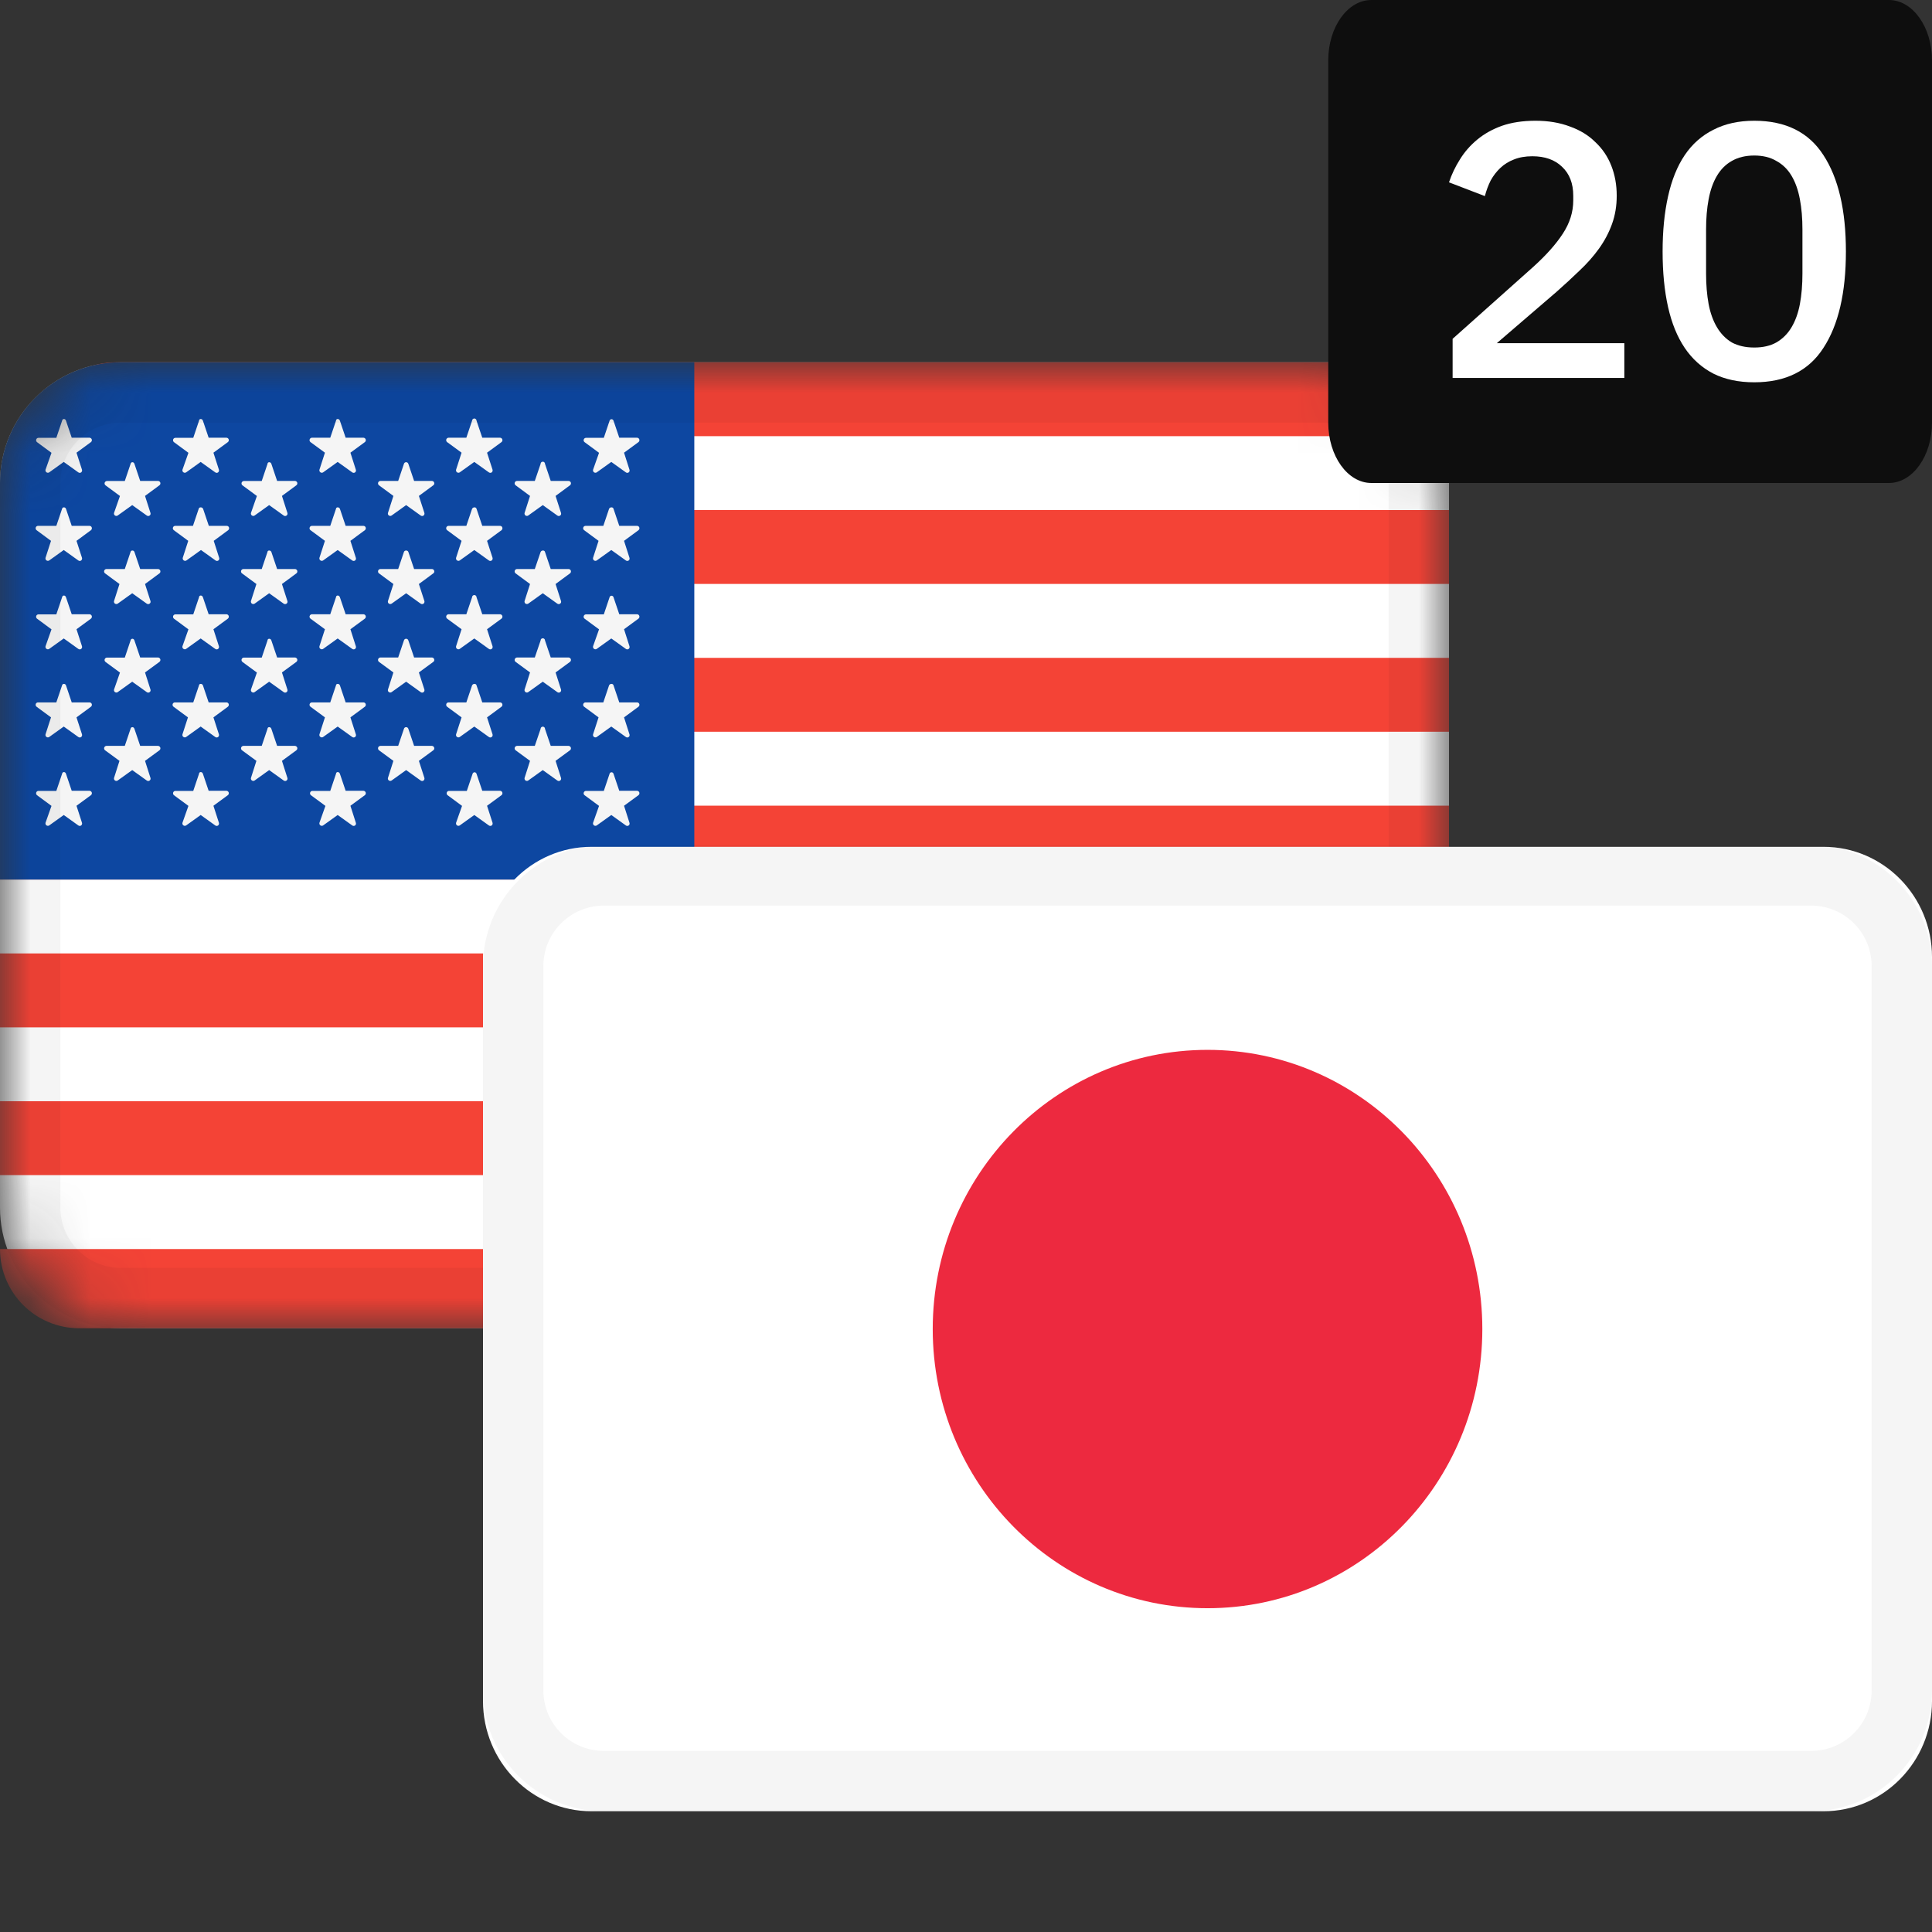
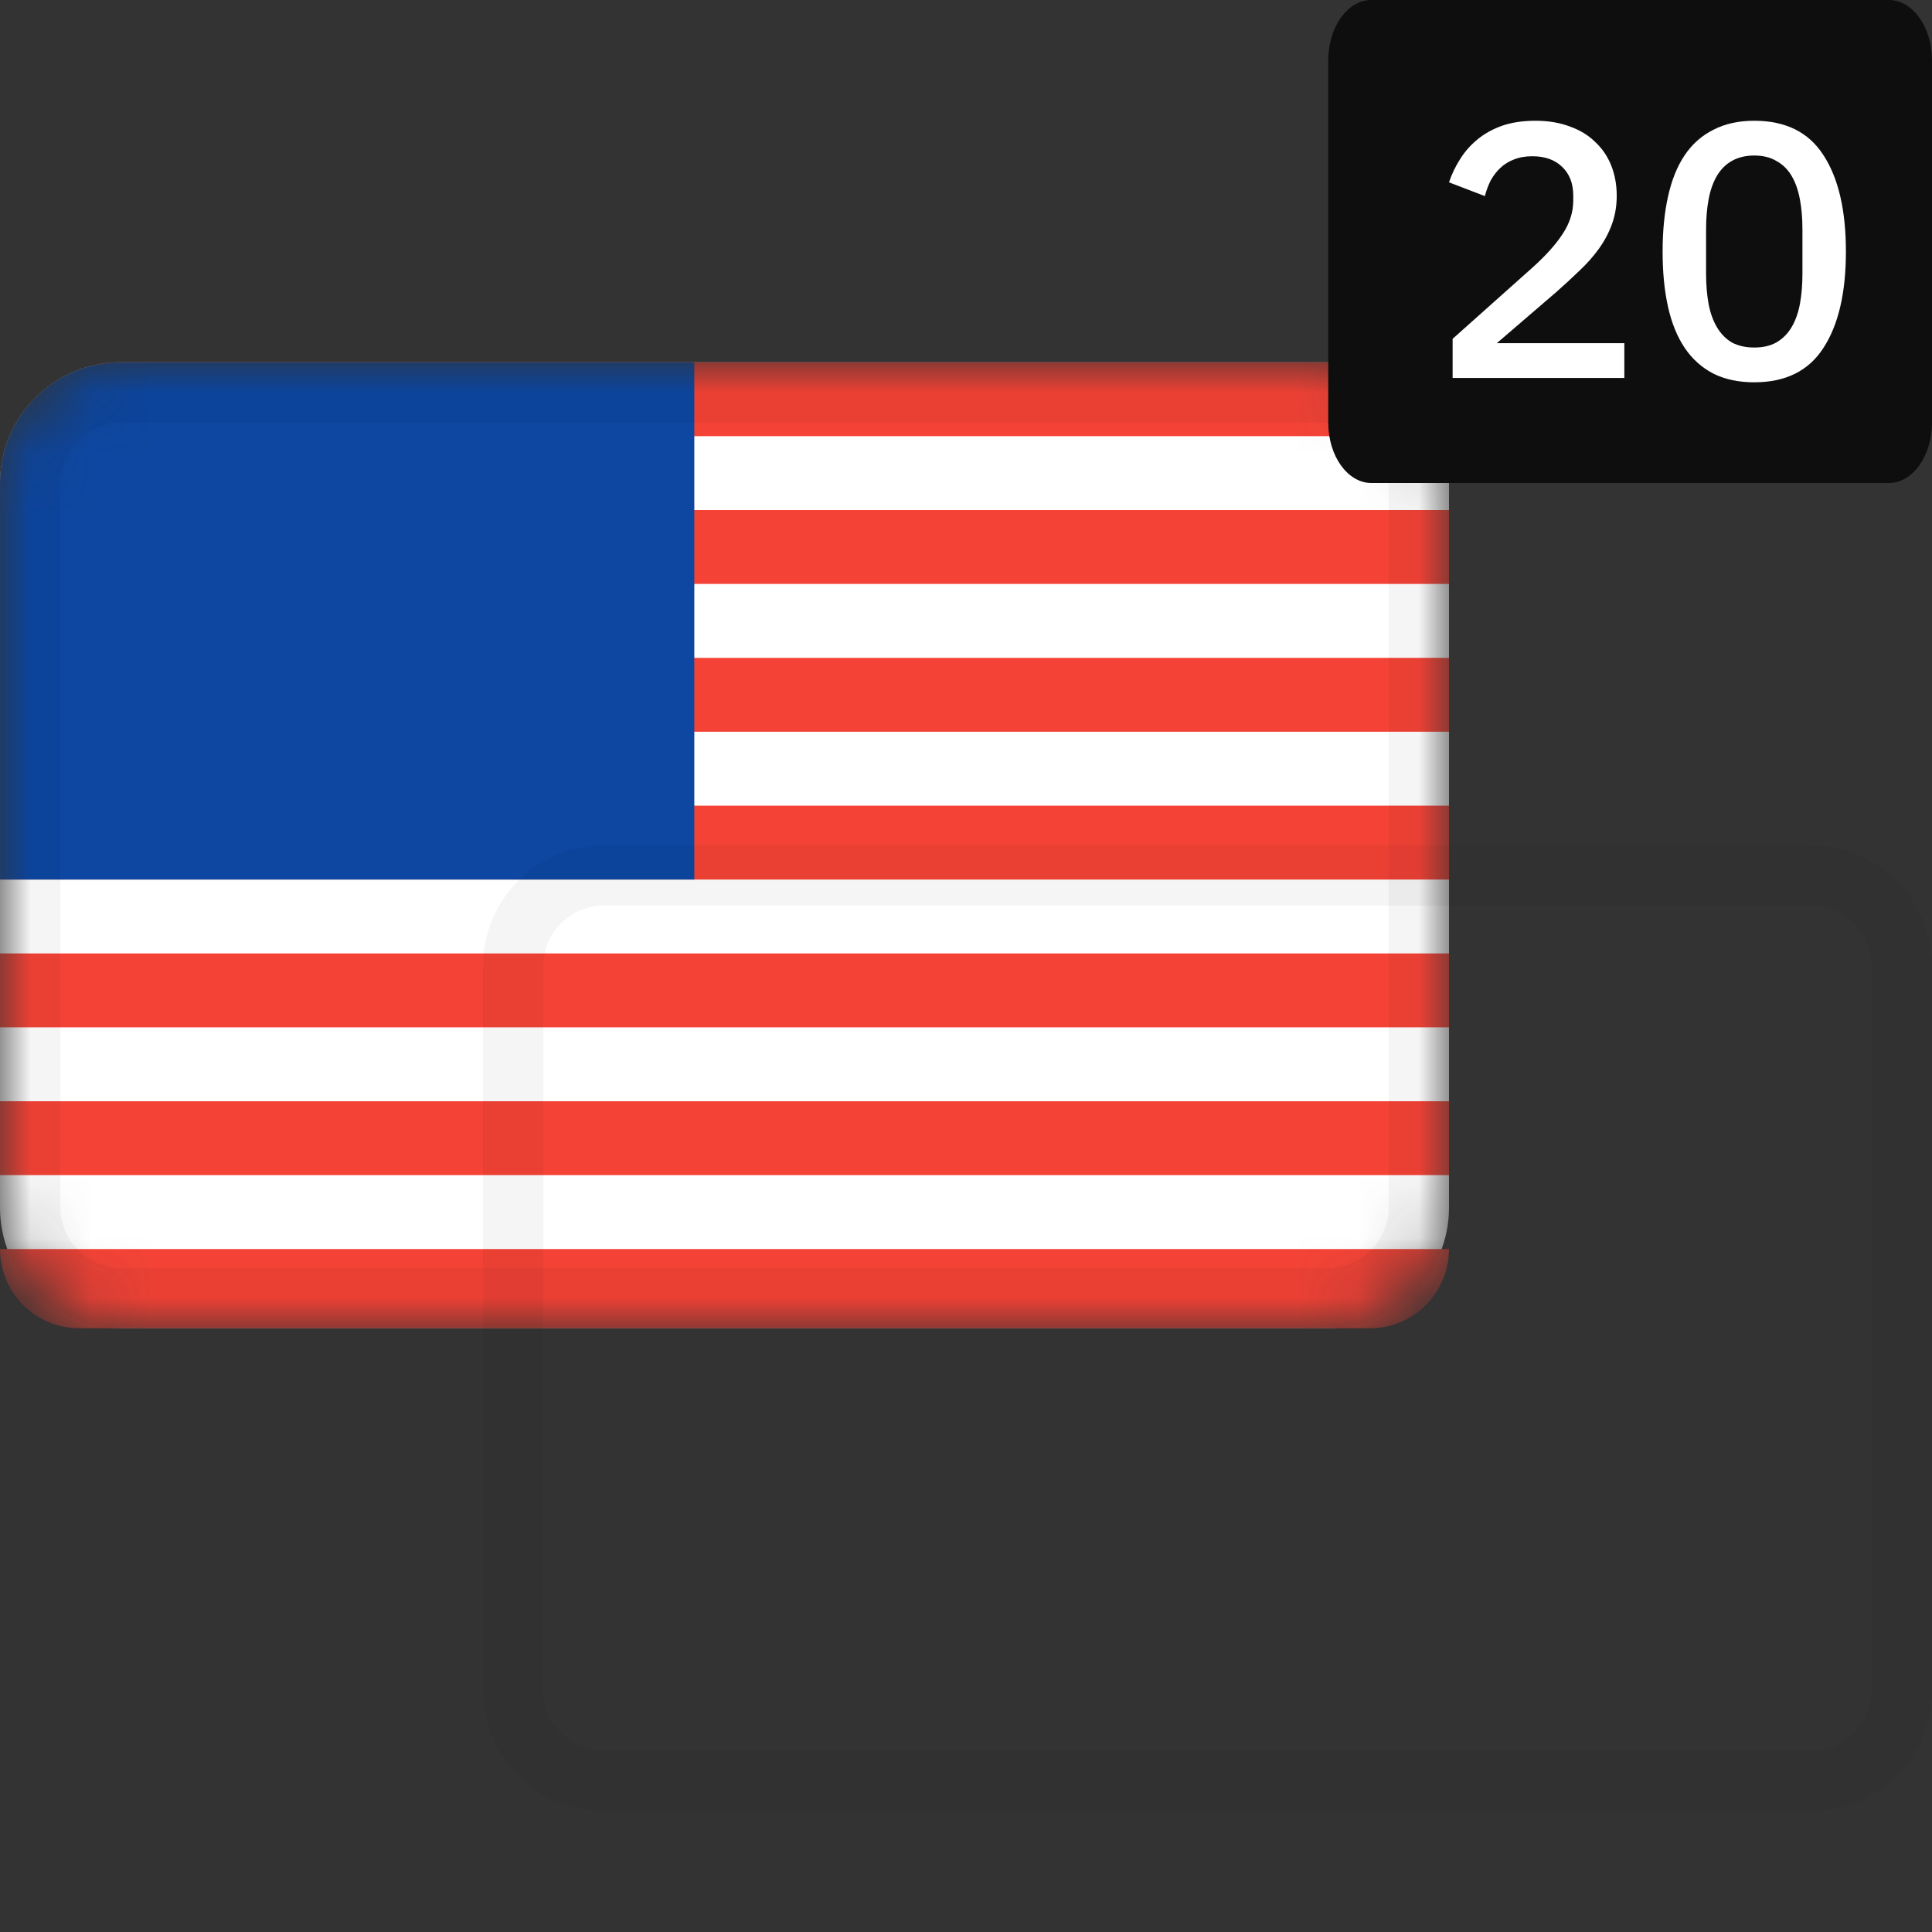
<svg xmlns="http://www.w3.org/2000/svg" width="32" height="32" viewBox="0 0 32 32" fill="none">
  <rect x="0" y="0" width="32" height="32" fill="#333333" stroke="none" />
  <mask id="mask0_4748_22605" style="mask-type:alpha" maskUnits="userSpaceOnUse" x="0" y="6" width="24" height="16">
    <path d="M22 6H2C0.895 6 0 6.895 0 8V20C0 21.105 0.895 22 2 22H22C23.105 22 24 21.105 24 20V8C24 6.895 23.105 6 22 6Z" fill="white" />
  </mask>
  <g mask="url(#mask0_4748_22605)">
    <path d="M22 6H2C0.895 6 0 6.895 0 8V20C0 21.105 0.895 22 2 22H22C23.105 22 24 21.105 24 20V8C24 6.895 23.105 6 22 6Z" fill="white" />
    <path d="M24 20.688C24 21.413 23.413 22 22.688 22H1.312C0.587 22 0 21.413 0 20.688H24ZM24 18.24V19.464H0V18.24H24ZM24 15.792V17.016H0V15.792H24ZM24 13.344V14.568H0V13.344H24ZM24 10.896V12.12H0V10.896H24ZM24 8.448V9.672H0V8.448H24ZM22.776 6C23.41 6 23.931 6.482 23.994 7.099L24 7.224H0.688C0.688 6.548 1.236 6 1.912 6H22.776Z" fill="#F44336" />
    <path d="M2 6H11.5V14.568H0V8C0 6.895 0.895 6 2 6Z" fill="#0D47A1" />
-     <path d="M1.093 12.817L1.188 13.098H1.483C1.5 13.099 1.515 13.11 1.52 13.126C1.525 13.142 1.52 13.159 1.507 13.17L1.267 13.346L1.358 13.628C1.363 13.645 1.357 13.663 1.343 13.673C1.329 13.683 1.31 13.682 1.296 13.671L1.056 13.499L0.816 13.671C0.802 13.681 0.784 13.681 0.77 13.671C0.756 13.662 0.75 13.644 0.754 13.628L0.853 13.348L0.613 13.171C0.6 13.161 0.595 13.143 0.6 13.127C0.605 13.111 0.62 13.1 0.637 13.1H0.933L1.028 12.818C1.034 12.778 1.082 12.778 1.093 12.817ZM10.128 12.791C10.144 12.791 10.158 12.802 10.162 12.817L10.257 13.098H10.552C10.569 13.099 10.584 13.11 10.589 13.126C10.594 13.142 10.589 13.159 10.576 13.17L10.336 13.346L10.426 13.628C10.432 13.645 10.426 13.663 10.412 13.673C10.398 13.683 10.378 13.682 10.365 13.671L10.125 13.499L9.885 13.671C9.871 13.681 9.853 13.681 9.839 13.671C9.825 13.662 9.819 13.644 9.823 13.628L9.922 13.348L9.682 13.171C9.669 13.161 9.663 13.143 9.669 13.127C9.674 13.111 9.689 13.1 9.706 13.1H10.001L10.096 12.818C10.099 12.803 10.112 12.792 10.128 12.791ZM7.859 12.791C7.875 12.791 7.889 12.802 7.893 12.817L7.988 13.098H8.283C8.3 13.099 8.315 13.11 8.32 13.126C8.325 13.142 8.32 13.159 8.307 13.17L8.067 13.346L8.158 13.628C8.163 13.645 8.157 13.663 8.143 13.673C8.129 13.683 8.11 13.682 8.096 13.671L7.856 13.499L7.616 13.671C7.602 13.681 7.584 13.681 7.57 13.671C7.556 13.662 7.55 13.644 7.554 13.628L7.653 13.348L7.413 13.171C7.4 13.161 7.395 13.143 7.4 13.127C7.405 13.111 7.42 13.1 7.437 13.1H7.732L7.827 12.818C7.83 12.803 7.844 12.792 7.859 12.791ZM3.361 12.817L3.456 13.098H3.751C3.768 13.099 3.783 13.11 3.788 13.126C3.793 13.142 3.788 13.159 3.775 13.17L3.535 13.346L3.626 13.628C3.631 13.645 3.625 13.663 3.611 13.673C3.597 13.683 3.578 13.682 3.564 13.671L3.324 13.499L3.084 13.671C3.07 13.681 3.052 13.681 3.038 13.671C3.024 13.662 3.018 13.644 3.022 13.628L3.121 13.348L2.881 13.171C2.868 13.161 2.863 13.143 2.868 13.127C2.873 13.111 2.888 13.1 2.905 13.1H3.201L3.296 12.818C3.297 12.778 3.35 12.778 3.361 12.817ZM5.63 12.817L5.725 13.098H6.02C6.037 13.099 6.052 13.11 6.057 13.126C6.062 13.142 6.057 13.159 6.044 13.17L5.804 13.346L5.894 13.628C5.9 13.645 5.894 13.663 5.88 13.673C5.866 13.683 5.846 13.682 5.833 13.671L5.593 13.499L5.353 13.671C5.339 13.681 5.321 13.681 5.307 13.671C5.293 13.662 5.287 13.644 5.291 13.628L5.39 13.348L5.15 13.171C5.137 13.161 5.131 13.143 5.137 13.127C5.142 13.111 5.157 13.1 5.174 13.1H5.47L5.565 12.818C5.566 12.778 5.618 12.778 5.63 12.817ZM2.227 12.073L2.322 12.354H2.618C2.634 12.355 2.649 12.366 2.655 12.382C2.66 12.398 2.655 12.415 2.642 12.426L2.402 12.602L2.492 12.884C2.498 12.9 2.492 12.919 2.477 12.929C2.463 12.939 2.444 12.938 2.43 12.927L2.19 12.755L1.95 12.927C1.937 12.937 1.918 12.937 1.904 12.927C1.891 12.918 1.884 12.9 1.889 12.884L1.979 12.602L1.739 12.426C1.726 12.415 1.721 12.398 1.726 12.382C1.732 12.366 1.746 12.355 1.763 12.354H2.067L2.162 12.073C2.168 12.034 2.216 12.034 2.227 12.073ZM9.009 12.041C9.02 12.047 9.027 12.06 9.027 12.073L9.122 12.354H9.418C9.434 12.355 9.449 12.366 9.455 12.382C9.46 12.398 9.455 12.415 9.442 12.426L9.202 12.602L9.292 12.884C9.298 12.9 9.292 12.919 9.277 12.929C9.263 12.939 9.244 12.938 9.23 12.927L8.99 12.755L8.75 12.927C8.737 12.937 8.718 12.937 8.704 12.927C8.691 12.918 8.684 12.9 8.689 12.884L8.779 12.602L8.539 12.426C8.526 12.415 8.521 12.398 8.526 12.382C8.532 12.366 8.546 12.355 8.563 12.354H8.858L8.954 12.073C8.954 12.06 8.961 12.047 8.972 12.041C8.983 12.034 8.997 12.034 9.009 12.041ZM6.764 12.073L6.859 12.354H7.154C7.171 12.355 7.186 12.366 7.191 12.382C7.197 12.398 7.192 12.415 7.178 12.426L6.938 12.602L7.029 12.884C7.034 12.9 7.028 12.919 7.014 12.929C7 12.939 6.981 12.938 6.967 12.927L6.727 12.755L6.487 12.927C6.473 12.937 6.455 12.937 6.441 12.927C6.427 12.918 6.421 12.9 6.426 12.884L6.516 12.602L6.276 12.426C6.263 12.415 6.258 12.398 6.263 12.382C6.269 12.366 6.283 12.355 6.3 12.354H6.595L6.69 12.073C6.7 12.034 6.753 12.034 6.764 12.073ZM4.495 12.073L4.59 12.354H4.886C4.902 12.355 4.917 12.366 4.923 12.382C4.928 12.398 4.923 12.415 4.91 12.426L4.67 12.602L4.76 12.884C4.766 12.9 4.76 12.919 4.745 12.929C4.731 12.939 4.712 12.938 4.698 12.927L4.458 12.755L4.218 12.927C4.205 12.937 4.186 12.937 4.172 12.927C4.159 12.918 4.152 12.9 4.157 12.884L4.247 12.602L4.007 12.426C3.994 12.415 3.989 12.398 3.994 12.382C4 12.366 4.014 12.355 4.031 12.354H4.335L4.43 12.073C4.431 12.034 4.484 12.034 4.495 12.073ZM3.361 11.352L3.456 11.634H3.751C3.768 11.634 3.783 11.645 3.788 11.661C3.793 11.677 3.788 11.694 3.775 11.705L3.535 11.882L3.626 12.163C3.631 12.18 3.625 12.198 3.611 12.208C3.597 12.218 3.578 12.217 3.564 12.206L3.324 12.034L3.084 12.206C3.07 12.216 3.052 12.216 3.038 12.206C3.024 12.197 3.018 12.18 3.022 12.163L3.113 11.882L2.873 11.705C2.86 11.694 2.855 11.677 2.86 11.661C2.865 11.645 2.88 11.634 2.897 11.634H3.201L3.296 11.352C3.297 11.319 3.35 11.319 3.361 11.352ZM10.162 11.352L10.257 11.634H10.552C10.569 11.634 10.584 11.645 10.589 11.661C10.594 11.677 10.589 11.694 10.576 11.705L10.336 11.882L10.426 12.163C10.432 12.18 10.426 12.198 10.412 12.208C10.398 12.218 10.378 12.217 10.365 12.206L10.125 12.034L9.885 12.206C9.871 12.216 9.853 12.216 9.839 12.206C9.825 12.197 9.819 12.18 9.823 12.163L9.914 11.882L9.674 11.705C9.661 11.694 9.655 11.677 9.661 11.661C9.666 11.645 9.681 11.634 9.698 11.634H9.993L10.088 11.352C10.102 11.319 10.155 11.319 10.162 11.352ZM1.093 11.352L1.188 11.634H1.483C1.5 11.634 1.515 11.645 1.52 11.661C1.525 11.677 1.52 11.694 1.507 11.705L1.267 11.882L1.358 12.163C1.363 12.18 1.357 12.198 1.343 12.208C1.329 12.218 1.31 12.217 1.296 12.206L1.056 12.034L0.816 12.206C0.802 12.216 0.784 12.216 0.77 12.206C0.756 12.197 0.75 12.18 0.754 12.163L0.845 11.882L0.605 11.705C0.592 11.694 0.587 11.677 0.592 11.661C0.597 11.645 0.612 11.634 0.629 11.634H0.933L1.028 11.352C1.034 11.319 1.082 11.319 1.093 11.352ZM7.893 11.352L7.988 11.634H8.283C8.3 11.634 8.315 11.645 8.32 11.661C8.325 11.677 8.32 11.694 8.307 11.705L8.067 11.882L8.158 12.163C8.163 12.18 8.157 12.198 8.143 12.208C8.129 12.218 8.11 12.217 8.096 12.206L7.856 12.034L7.616 12.206C7.602 12.216 7.584 12.216 7.57 12.206C7.556 12.197 7.55 12.18 7.554 12.163L7.645 11.882L7.405 11.705C7.392 11.694 7.387 11.677 7.392 11.661C7.397 11.645 7.412 11.634 7.429 11.634H7.724L7.819 11.352C7.834 11.319 7.886 11.319 7.893 11.352ZM5.63 11.352L5.725 11.634H6.02C6.037 11.634 6.052 11.645 6.057 11.661C6.062 11.677 6.057 11.694 6.044 11.705L5.804 11.882L5.894 12.163C5.9 12.18 5.894 12.198 5.88 12.208C5.866 12.218 5.846 12.217 5.833 12.206L5.593 12.034L5.353 12.206C5.339 12.216 5.321 12.216 5.307 12.206C5.293 12.197 5.287 12.18 5.291 12.163L5.382 11.882L5.142 11.705C5.129 11.694 5.123 11.677 5.129 11.661C5.134 11.645 5.149 11.634 5.166 11.634H5.47L5.565 11.352C5.566 11.319 5.618 11.319 5.63 11.352ZM2.227 10.609L2.322 10.89H2.618C2.634 10.891 2.649 10.902 2.655 10.918C2.66 10.934 2.655 10.951 2.642 10.962L2.402 11.138L2.492 11.42C2.498 11.437 2.492 11.455 2.477 11.465C2.463 11.475 2.444 11.474 2.43 11.463L2.19 11.291L1.95 11.463C1.937 11.473 1.918 11.473 1.904 11.463C1.891 11.454 1.884 11.436 1.889 11.42L1.987 11.14L1.747 10.963C1.734 10.953 1.729 10.935 1.734 10.919C1.74 10.903 1.754 10.892 1.771 10.892H2.067L2.162 10.61C2.168 10.57 2.216 10.57 2.227 10.609ZM8.99 10.572C9.011 10.572 9.027 10.588 9.027 10.609L9.122 10.89H9.418C9.434 10.891 9.449 10.902 9.455 10.918C9.46 10.934 9.455 10.951 9.442 10.962L9.202 11.138L9.292 11.42C9.298 11.437 9.292 11.455 9.277 11.465C9.263 11.475 9.244 11.474 9.23 11.463L8.99 11.291L8.75 11.463C8.737 11.473 8.718 11.473 8.704 11.463C8.691 11.454 8.684 11.436 8.689 11.42L8.779 11.138L8.539 10.962C8.526 10.951 8.521 10.934 8.526 10.918C8.532 10.902 8.546 10.891 8.563 10.89H8.858L8.954 10.609C8.954 10.588 8.97 10.572 8.99 10.572ZM6.764 10.609L6.859 10.89H7.154C7.171 10.891 7.186 10.902 7.191 10.918C7.197 10.934 7.192 10.951 7.178 10.962L6.938 11.138L7.029 11.42C7.034 11.437 7.028 11.455 7.014 11.465C7 11.475 6.981 11.474 6.967 11.463L6.727 11.291L6.487 11.463C6.473 11.473 6.455 11.473 6.441 11.463C6.427 11.454 6.421 11.436 6.426 11.42L6.516 11.138L6.276 10.962C6.263 10.951 6.258 10.934 6.263 10.918C6.269 10.902 6.283 10.891 6.3 10.89H6.595L6.69 10.609C6.7 10.57 6.753 10.57 6.764 10.609ZM4.495 10.609L4.59 10.89H4.886C4.902 10.891 4.917 10.902 4.923 10.918C4.928 10.934 4.923 10.951 4.91 10.962L4.67 11.138L4.76 11.42C4.766 11.437 4.76 11.455 4.745 11.465C4.731 11.475 4.712 11.474 4.698 11.463L4.458 11.291L4.218 11.463C4.205 11.473 4.186 11.473 4.172 11.463C4.159 11.454 4.152 11.436 4.157 11.42L4.255 11.14L4.015 10.963C4.002 10.953 3.997 10.935 4.002 10.919C4.008 10.903 4.022 10.892 4.039 10.892H4.335L4.43 10.61C4.431 10.57 4.484 10.57 4.495 10.609ZM3.361 9.893L3.456 10.174H3.751C3.768 10.175 3.783 10.186 3.788 10.202C3.793 10.217 3.788 10.235 3.775 10.246L3.535 10.422L3.626 10.704C3.631 10.72 3.625 10.739 3.611 10.749C3.597 10.759 3.578 10.758 3.564 10.747L3.324 10.575L3.084 10.747C3.07 10.757 3.052 10.757 3.038 10.747C3.024 10.738 3.018 10.72 3.022 10.704L3.121 10.424L2.881 10.247C2.868 10.237 2.863 10.219 2.868 10.203C2.873 10.187 2.888 10.176 2.905 10.176H3.201L3.296 9.894C3.297 9.854 3.35 9.854 3.361 9.893ZM10.128 9.867C10.144 9.867 10.158 9.877 10.162 9.893L10.257 10.174H10.552C10.569 10.175 10.584 10.186 10.589 10.202C10.594 10.217 10.589 10.235 10.576 10.246L10.336 10.422L10.426 10.704C10.432 10.72 10.426 10.739 10.412 10.749C10.398 10.759 10.378 10.758 10.365 10.747L10.125 10.575L9.885 10.747C9.871 10.757 9.853 10.757 9.839 10.747C9.825 10.738 9.819 10.72 9.823 10.704L9.922 10.424L9.682 10.247C9.669 10.237 9.663 10.219 9.669 10.203C9.674 10.187 9.689 10.176 9.706 10.176H10.001L10.096 9.894C10.099 9.879 10.112 9.868 10.128 9.867ZM7.856 9.856C7.876 9.856 7.893 9.872 7.893 9.893L7.988 10.174H8.283C8.3 10.175 8.315 10.186 8.32 10.202C8.325 10.217 8.32 10.235 8.307 10.246L8.067 10.422L8.158 10.704C8.163 10.72 8.157 10.739 8.143 10.749C8.129 10.759 8.11 10.758 8.096 10.747L7.856 10.575L7.616 10.747C7.602 10.757 7.584 10.757 7.57 10.747C7.556 10.738 7.55 10.72 7.554 10.704L7.645 10.422L7.405 10.246C7.392 10.235 7.387 10.217 7.392 10.202C7.397 10.186 7.412 10.175 7.429 10.174H7.724L7.819 9.893C7.819 9.872 7.836 9.856 7.856 9.856ZM1.093 9.893L1.188 10.174H1.483C1.5 10.175 1.515 10.186 1.52 10.202C1.525 10.217 1.52 10.235 1.507 10.246L1.267 10.422L1.358 10.704C1.363 10.72 1.357 10.739 1.343 10.749C1.329 10.759 1.31 10.758 1.296 10.747L1.056 10.575L0.816 10.747C0.802 10.757 0.784 10.757 0.77 10.747C0.756 10.738 0.75 10.72 0.754 10.704L0.853 10.424L0.613 10.247C0.6 10.237 0.595 10.219 0.6 10.203C0.605 10.187 0.62 10.176 0.637 10.176H0.933L1.028 9.894C1.034 9.854 1.082 9.854 1.093 9.893ZM5.63 9.893L5.725 10.174H6.02C6.037 10.175 6.052 10.186 6.057 10.202C6.062 10.217 6.057 10.235 6.044 10.246L5.804 10.422L5.894 10.704C5.9 10.72 5.894 10.739 5.88 10.749C5.866 10.759 5.846 10.758 5.833 10.747L5.593 10.575L5.353 10.747C5.339 10.757 5.321 10.757 5.307 10.747C5.293 10.738 5.287 10.72 5.291 10.704L5.382 10.422L5.142 10.246C5.129 10.235 5.123 10.217 5.129 10.202C5.134 10.186 5.149 10.175 5.166 10.174H5.47L5.565 9.893C5.566 9.854 5.618 9.854 5.63 9.893ZM2.227 9.143L2.322 9.425H2.618C2.634 9.425 2.649 9.436 2.655 9.452C2.66 9.468 2.655 9.486 2.642 9.496L2.402 9.673L2.492 9.954C2.498 9.971 2.492 9.989 2.477 9.999C2.463 10.009 2.444 10.008 2.43 9.998L2.19 9.826L1.95 9.998C1.937 10.007 1.918 10.007 1.904 9.998C1.891 9.988 1.884 9.971 1.889 9.954L1.979 9.673L1.739 9.496C1.726 9.486 1.721 9.468 1.726 9.452C1.732 9.436 1.746 9.425 1.763 9.425H2.067L2.162 9.143C2.168 9.11 2.216 9.11 2.227 9.143ZM6.764 9.143L6.859 9.425H7.154C7.171 9.425 7.186 9.436 7.191 9.452C7.197 9.468 7.192 9.486 7.178 9.496L6.938 9.673L7.029 9.954C7.034 9.971 7.028 9.989 7.014 9.999C7 10.009 6.981 10.008 6.967 9.998L6.727 9.826L6.487 9.998C6.473 10.007 6.455 10.007 6.441 9.998C6.427 9.988 6.421 9.971 6.426 9.954L6.516 9.673L6.276 9.496C6.263 9.486 6.258 9.468 6.263 9.452C6.269 9.436 6.283 9.425 6.3 9.425H6.595L6.69 9.143C6.7 9.11 6.753 9.11 6.764 9.143ZM4.495 9.143L4.59 9.425H4.886C4.902 9.425 4.917 9.436 4.923 9.452C4.928 9.468 4.923 9.486 4.91 9.496L4.67 9.673L4.76 9.954C4.766 9.971 4.76 9.989 4.745 9.999C4.731 10.009 4.712 10.008 4.698 9.998L4.458 9.826L4.218 9.998C4.205 10.007 4.186 10.007 4.172 9.998C4.159 9.988 4.152 9.971 4.157 9.954L4.247 9.673L4.007 9.496C3.994 9.486 3.989 9.468 3.994 9.452C4 9.436 4.014 9.425 4.031 9.425H4.335L4.43 9.143C4.431 9.11 4.484 9.11 4.495 9.143ZM9.027 9.143L9.122 9.425H9.418C9.434 9.425 9.449 9.436 9.455 9.452C9.46 9.468 9.455 9.486 9.442 9.496L9.202 9.673L9.292 9.954C9.298 9.971 9.292 9.989 9.277 9.999C9.263 10.009 9.244 10.008 9.23 9.998L8.99 9.826L8.75 9.998C8.737 10.007 8.718 10.007 8.704 9.998C8.691 9.988 8.684 9.971 8.689 9.954L8.779 9.673L8.539 9.496C8.526 9.486 8.521 9.468 8.526 9.452C8.532 9.436 8.546 9.425 8.563 9.425H8.858L8.954 9.143C8.968 9.11 9.021 9.11 9.027 9.143ZM5.63 8.428L5.725 8.71H6.02C6.037 8.71 6.052 8.721 6.057 8.737C6.062 8.753 6.057 8.77 6.044 8.781L5.804 8.958L5.894 9.239C5.9 9.256 5.894 9.274 5.88 9.284C5.866 9.294 5.846 9.293 5.833 9.282L5.593 9.11L5.353 9.282C5.339 9.292 5.321 9.292 5.307 9.282C5.293 9.273 5.287 9.255 5.291 9.239L5.382 8.958L5.142 8.781C5.129 8.77 5.123 8.753 5.129 8.737C5.134 8.721 5.149 8.71 5.166 8.71H5.47L5.565 8.428C5.566 8.395 5.618 8.395 5.63 8.428ZM1.093 8.428L1.188 8.71H1.483C1.5 8.71 1.515 8.721 1.52 8.737C1.525 8.753 1.52 8.77 1.507 8.781L1.267 8.958L1.358 9.239C1.363 9.256 1.357 9.274 1.343 9.284C1.329 9.294 1.31 9.293 1.296 9.282L1.056 9.11L0.816 9.282C0.802 9.292 0.784 9.292 0.77 9.282C0.756 9.273 0.75 9.255 0.754 9.239L0.845 8.958L0.605 8.781C0.592 8.77 0.587 8.753 0.592 8.737C0.597 8.721 0.612 8.71 0.629 8.71H0.933L1.028 8.428C1.034 8.395 1.082 8.395 1.093 8.428ZM3.364 8.428L3.459 8.71H3.756C3.773 8.71 3.788 8.721 3.793 8.737C3.798 8.753 3.793 8.77 3.78 8.781L3.54 8.958L3.63 9.239C3.636 9.256 3.63 9.274 3.616 9.284C3.602 9.294 3.582 9.293 3.569 9.282L3.329 9.11L3.089 9.282C3.075 9.292 3.057 9.292 3.043 9.282C3.029 9.273 3.023 9.255 3.027 9.239L3.118 8.958L2.878 8.781C2.865 8.77 2.859 8.753 2.865 8.737C2.87 8.721 2.885 8.71 2.902 8.71H3.196L3.291 8.428C3.297 8.395 3.35 8.395 3.364 8.428ZM7.893 8.428L7.988 8.71H8.283C8.3 8.71 8.315 8.721 8.32 8.737C8.325 8.753 8.32 8.77 8.307 8.781L8.067 8.958L8.158 9.239C8.163 9.256 8.157 9.274 8.143 9.284C8.129 9.294 8.11 9.293 8.096 9.282L7.856 9.11L7.616 9.282C7.602 9.292 7.584 9.292 7.57 9.282C7.556 9.273 7.55 9.255 7.554 9.239L7.645 8.958L7.405 8.781C7.392 8.77 7.387 8.753 7.392 8.737C7.397 8.721 7.412 8.71 7.429 8.71H7.724L7.819 8.428C7.834 8.395 7.886 8.395 7.893 8.428ZM10.162 8.428L10.257 8.71H10.552C10.569 8.71 10.584 8.721 10.589 8.737C10.594 8.753 10.589 8.77 10.576 8.781L10.336 8.958L10.426 9.239C10.432 9.256 10.426 9.274 10.412 9.284C10.398 9.294 10.378 9.293 10.365 9.282L10.125 9.11L9.885 9.282C9.871 9.292 9.853 9.292 9.839 9.282C9.825 9.273 9.819 9.255 9.823 9.239L9.914 8.958L9.674 8.781C9.661 8.77 9.655 8.753 9.661 8.737C9.666 8.721 9.681 8.71 9.698 8.71H9.993L10.088 8.428C10.102 8.395 10.155 8.395 10.162 8.428ZM6.764 7.684L6.859 7.966H7.154C7.171 7.966 7.186 7.977 7.191 7.993C7.197 8.009 7.192 8.026 7.178 8.037L6.938 8.214L7.029 8.495C7.034 8.512 7.028 8.53 7.014 8.54C7 8.55 6.981 8.549 6.967 8.538L6.727 8.366L6.487 8.538C6.473 8.548 6.455 8.548 6.441 8.538C6.427 8.529 6.421 8.511 6.426 8.495L6.516 8.214L6.276 8.037C6.263 8.026 6.258 8.009 6.263 7.993C6.269 7.977 6.283 7.966 6.3 7.966H6.595L6.69 7.684C6.7 7.646 6.753 7.646 6.764 7.684ZM4.495 7.684L4.59 7.966H4.886C4.902 7.966 4.917 7.977 4.923 7.993C4.928 8.009 4.923 8.026 4.91 8.037L4.67 8.214L4.76 8.495C4.766 8.512 4.76 8.53 4.745 8.54C4.731 8.55 4.712 8.549 4.698 8.538L4.458 8.366L4.218 8.538C4.205 8.548 4.186 8.548 4.172 8.538C4.159 8.529 4.152 8.511 4.157 8.495L4.255 8.215L4.015 8.038C4.002 8.028 3.997 8.01 4.002 7.994C4.008 7.979 4.022 7.968 4.039 7.967H4.335L4.43 7.686C4.431 7.646 4.484 7.646 4.495 7.684ZM2.227 7.684L2.322 7.966H2.618C2.634 7.966 2.649 7.977 2.655 7.993C2.66 8.009 2.655 8.026 2.642 8.037L2.402 8.214L2.492 8.495C2.498 8.512 2.492 8.53 2.477 8.54C2.463 8.55 2.444 8.549 2.43 8.538L2.19 8.366L1.95 8.538C1.937 8.548 1.918 8.548 1.904 8.538C1.891 8.529 1.884 8.511 1.889 8.495L1.987 8.215L1.747 8.038C1.734 8.028 1.729 8.01 1.734 7.994C1.74 7.979 1.754 7.968 1.771 7.967H2.067L2.162 7.686C2.168 7.646 2.216 7.646 2.227 7.684ZM9.009 7.652C9.02 7.659 9.027 7.671 9.027 7.684L9.122 7.966H9.418C9.434 7.966 9.449 7.977 9.455 7.993C9.46 8.009 9.455 8.026 9.442 8.037L9.202 8.214L9.292 8.495C9.298 8.512 9.292 8.53 9.277 8.54C9.263 8.55 9.244 8.549 9.23 8.538L8.99 8.366L8.75 8.538C8.737 8.548 8.718 8.548 8.704 8.538C8.691 8.529 8.684 8.511 8.689 8.495L8.779 8.214L8.539 8.037C8.526 8.026 8.521 8.009 8.526 7.993C8.532 7.977 8.546 7.966 8.563 7.966H8.858L8.954 7.684C8.954 7.671 8.961 7.659 8.972 7.652C8.983 7.646 8.997 7.646 9.009 7.652ZM1.093 6.969L1.188 7.25H1.483C1.5 7.251 1.515 7.262 1.52 7.278C1.525 7.294 1.52 7.311 1.507 7.322L1.267 7.498L1.358 7.78C1.363 7.796 1.357 7.815 1.343 7.825C1.329 7.835 1.31 7.834 1.296 7.823L1.056 7.651L0.816 7.823C0.802 7.833 0.784 7.833 0.77 7.823C0.756 7.814 0.75 7.796 0.754 7.78L0.853 7.5L0.613 7.323C0.6 7.313 0.595 7.295 0.6 7.279C0.605 7.263 0.62 7.252 0.637 7.252H0.933L1.028 6.97C1.034 6.93 1.082 6.93 1.093 6.969ZM3.361 6.969L3.456 7.25H3.751C3.768 7.251 3.783 7.262 3.788 7.278C3.793 7.294 3.788 7.311 3.775 7.322L3.535 7.498L3.626 7.78C3.631 7.796 3.625 7.815 3.611 7.825C3.597 7.835 3.578 7.834 3.564 7.823L3.324 7.651L3.084 7.823C3.07 7.833 3.052 7.833 3.038 7.823C3.024 7.814 3.018 7.796 3.022 7.78L3.121 7.5L2.881 7.323C2.868 7.313 2.863 7.295 2.868 7.279C2.873 7.263 2.888 7.252 2.905 7.252H3.201L3.296 6.97C3.297 6.93 3.35 6.93 3.361 6.969ZM5.63 6.969L5.725 7.25H6.02C6.037 7.251 6.052 7.262 6.057 7.278C6.062 7.294 6.057 7.311 6.044 7.322L5.804 7.498L5.894 7.78C5.9 7.796 5.894 7.815 5.88 7.825C5.866 7.835 5.846 7.834 5.833 7.823L5.593 7.651L5.353 7.823C5.339 7.833 5.321 7.833 5.307 7.823C5.293 7.814 5.287 7.796 5.291 7.78L5.382 7.498L5.142 7.322C5.129 7.311 5.123 7.294 5.129 7.278C5.134 7.262 5.149 7.251 5.166 7.25H5.47L5.565 6.969C5.566 6.93 5.618 6.93 5.63 6.969ZM7.874 6.937C7.886 6.944 7.893 6.956 7.893 6.969L7.988 7.25H8.283C8.3 7.251 8.315 7.262 8.32 7.278C8.325 7.294 8.32 7.311 8.307 7.322L8.067 7.498L8.158 7.78C8.163 7.796 8.157 7.815 8.143 7.825C8.129 7.835 8.11 7.834 8.096 7.823L7.856 7.651L7.616 7.823C7.602 7.833 7.584 7.833 7.57 7.823C7.556 7.814 7.55 7.796 7.554 7.78L7.645 7.498L7.405 7.322C7.392 7.311 7.387 7.294 7.392 7.278C7.397 7.262 7.412 7.251 7.429 7.25H7.724L7.819 6.969C7.819 6.956 7.826 6.944 7.838 6.937C7.849 6.93 7.863 6.93 7.874 6.937ZM10.128 6.943C10.144 6.943 10.158 6.954 10.162 6.969L10.257 7.25H10.552C10.569 7.251 10.584 7.262 10.589 7.278C10.594 7.294 10.589 7.311 10.576 7.322L10.336 7.498L10.426 7.78C10.432 7.796 10.426 7.815 10.412 7.825C10.398 7.835 10.378 7.834 10.365 7.823L10.125 7.651L9.885 7.823C9.871 7.833 9.853 7.833 9.839 7.823C9.825 7.814 9.819 7.796 9.823 7.78L9.922 7.5L9.682 7.323C9.669 7.313 9.663 7.295 9.669 7.279C9.674 7.263 9.689 7.252 9.706 7.252H10.001L10.096 6.97C10.099 6.955 10.112 6.944 10.128 6.943Z" fill="#F5F5F5" />
    <path fill-rule="evenodd" clip-rule="evenodd" d="M22 7H2C1.448 7 1 7.448 1 8V20C1 20.552 1.448 21 2 21H22C22.552 21 23 20.552 23 20V8C23 7.448 22.552 7 22 7ZM2 6C0.895 6 0 6.895 0 8V20C0 21.105 0.895 22 2 22H22C23.105 22 24 21.105 24 20V8C24 6.895 23.105 6 22 6H2Z" fill="black" fill-opacity="0.04" />
  </g>
-   <path d="M30.203 14.026H9.797C8.805 14.026 8 14.844 8 15.852V28.174C8 29.182 8.805 30 9.797 30H30.203C31.195 30 32 29.183 32 28.174V15.852C32 14.844 31.195 14.026 30.203 14.026Z" fill="white" />
-   <path d="M20.001 26.637C22.515 26.637 24.552 24.567 24.552 22.013C24.552 19.459 22.515 17.389 20.001 17.389C17.487 17.389 15.449 19.459 15.449 22.013C15.449 24.567 17.487 26.637 20.001 26.637Z" fill="#ED293F" />
  <path fill-rule="evenodd" clip-rule="evenodd" d="M30 15H10C9.448 15 9 15.448 9 16V28C9 28.552 9.448 29 10 29H30C30.552 29 31 28.552 31 28V16C31 15.448 30.552 15 30 15ZM10 14C8.895 14 8 14.895 8 16V28C8 29.105 8.895 30 10 30H30C31.105 30 32 29.105 32 28V16C32 14.895 31.105 14 30 14H10Z" fill="black" fill-opacity="0.04" />
  <path d="M22 1C22 0.448 22.32 0 22.714 0H31.286C31.68 0 32 0.448 32 1V7C32 7.552 31.68 8 31.286 8H22.714C22.32 8 22 7.552 22 7V1Z" fill="#0E0E0E" />
  <path d="M26.904 6.26H24.06V5.612L25.398 4.418C25.61 4.226 25.772 4.044 25.884 3.872C26 3.696 26.058 3.512 26.058 3.32V3.242C26.058 3.038 25.996 2.878 25.872 2.762C25.752 2.646 25.588 2.588 25.38 2.588C25.264 2.588 25.162 2.606 25.074 2.642C24.99 2.674 24.916 2.72 24.852 2.78C24.788 2.84 24.734 2.91 24.69 2.99C24.65 3.07 24.618 3.156 24.594 3.248L24 3.02C24.044 2.888 24.104 2.762 24.18 2.642C24.256 2.518 24.352 2.408 24.468 2.312C24.584 2.216 24.72 2.14 24.876 2.084C25.036 2.028 25.222 2 25.434 2C25.646 2 25.836 2.032 26.004 2.096C26.172 2.156 26.312 2.242 26.424 2.354C26.54 2.462 26.628 2.592 26.688 2.744C26.748 2.896 26.778 3.062 26.778 3.242C26.778 3.41 26.752 3.566 26.7 3.71C26.648 3.854 26.576 3.99 26.484 4.118C26.392 4.246 26.284 4.368 26.16 4.484C26.04 4.6 25.912 4.718 25.776 4.838L24.792 5.684H26.904V6.26Z" fill="white" />
  <path d="M29.056 6.332C28.796 6.332 28.57 6.284 28.378 6.188C28.186 6.088 28.028 5.946 27.904 5.762C27.78 5.578 27.688 5.352 27.628 5.084C27.568 4.816 27.538 4.51 27.538 4.166C27.538 3.826 27.568 3.522 27.628 3.254C27.688 2.982 27.78 2.754 27.904 2.57C28.028 2.386 28.186 2.246 28.378 2.15C28.57 2.05 28.796 2 29.056 2C29.576 2 29.958 2.19 30.202 2.57C30.45 2.95 30.574 3.482 30.574 4.166C30.574 4.85 30.45 5.382 30.202 5.762C29.958 6.142 29.576 6.332 29.056 6.332ZM29.056 5.756C29.2 5.756 29.322 5.728 29.422 5.672C29.526 5.612 29.61 5.528 29.674 5.42C29.738 5.312 29.784 5.184 29.812 5.036C29.84 4.884 29.854 4.716 29.854 4.532V3.8C29.854 3.616 29.84 3.45 29.812 3.302C29.784 3.15 29.738 3.02 29.674 2.912C29.61 2.804 29.526 2.722 29.422 2.666C29.322 2.606 29.2 2.576 29.056 2.576C28.912 2.576 28.788 2.606 28.684 2.666C28.584 2.722 28.502 2.804 28.438 2.912C28.374 3.02 28.328 3.15 28.3 3.302C28.272 3.45 28.258 3.616 28.258 3.8V4.532C28.258 4.716 28.272 4.884 28.3 5.036C28.328 5.184 28.374 5.312 28.438 5.42C28.502 5.528 28.584 5.612 28.684 5.672C28.788 5.728 28.912 5.756 29.056 5.756Z" fill="white" />
</svg>